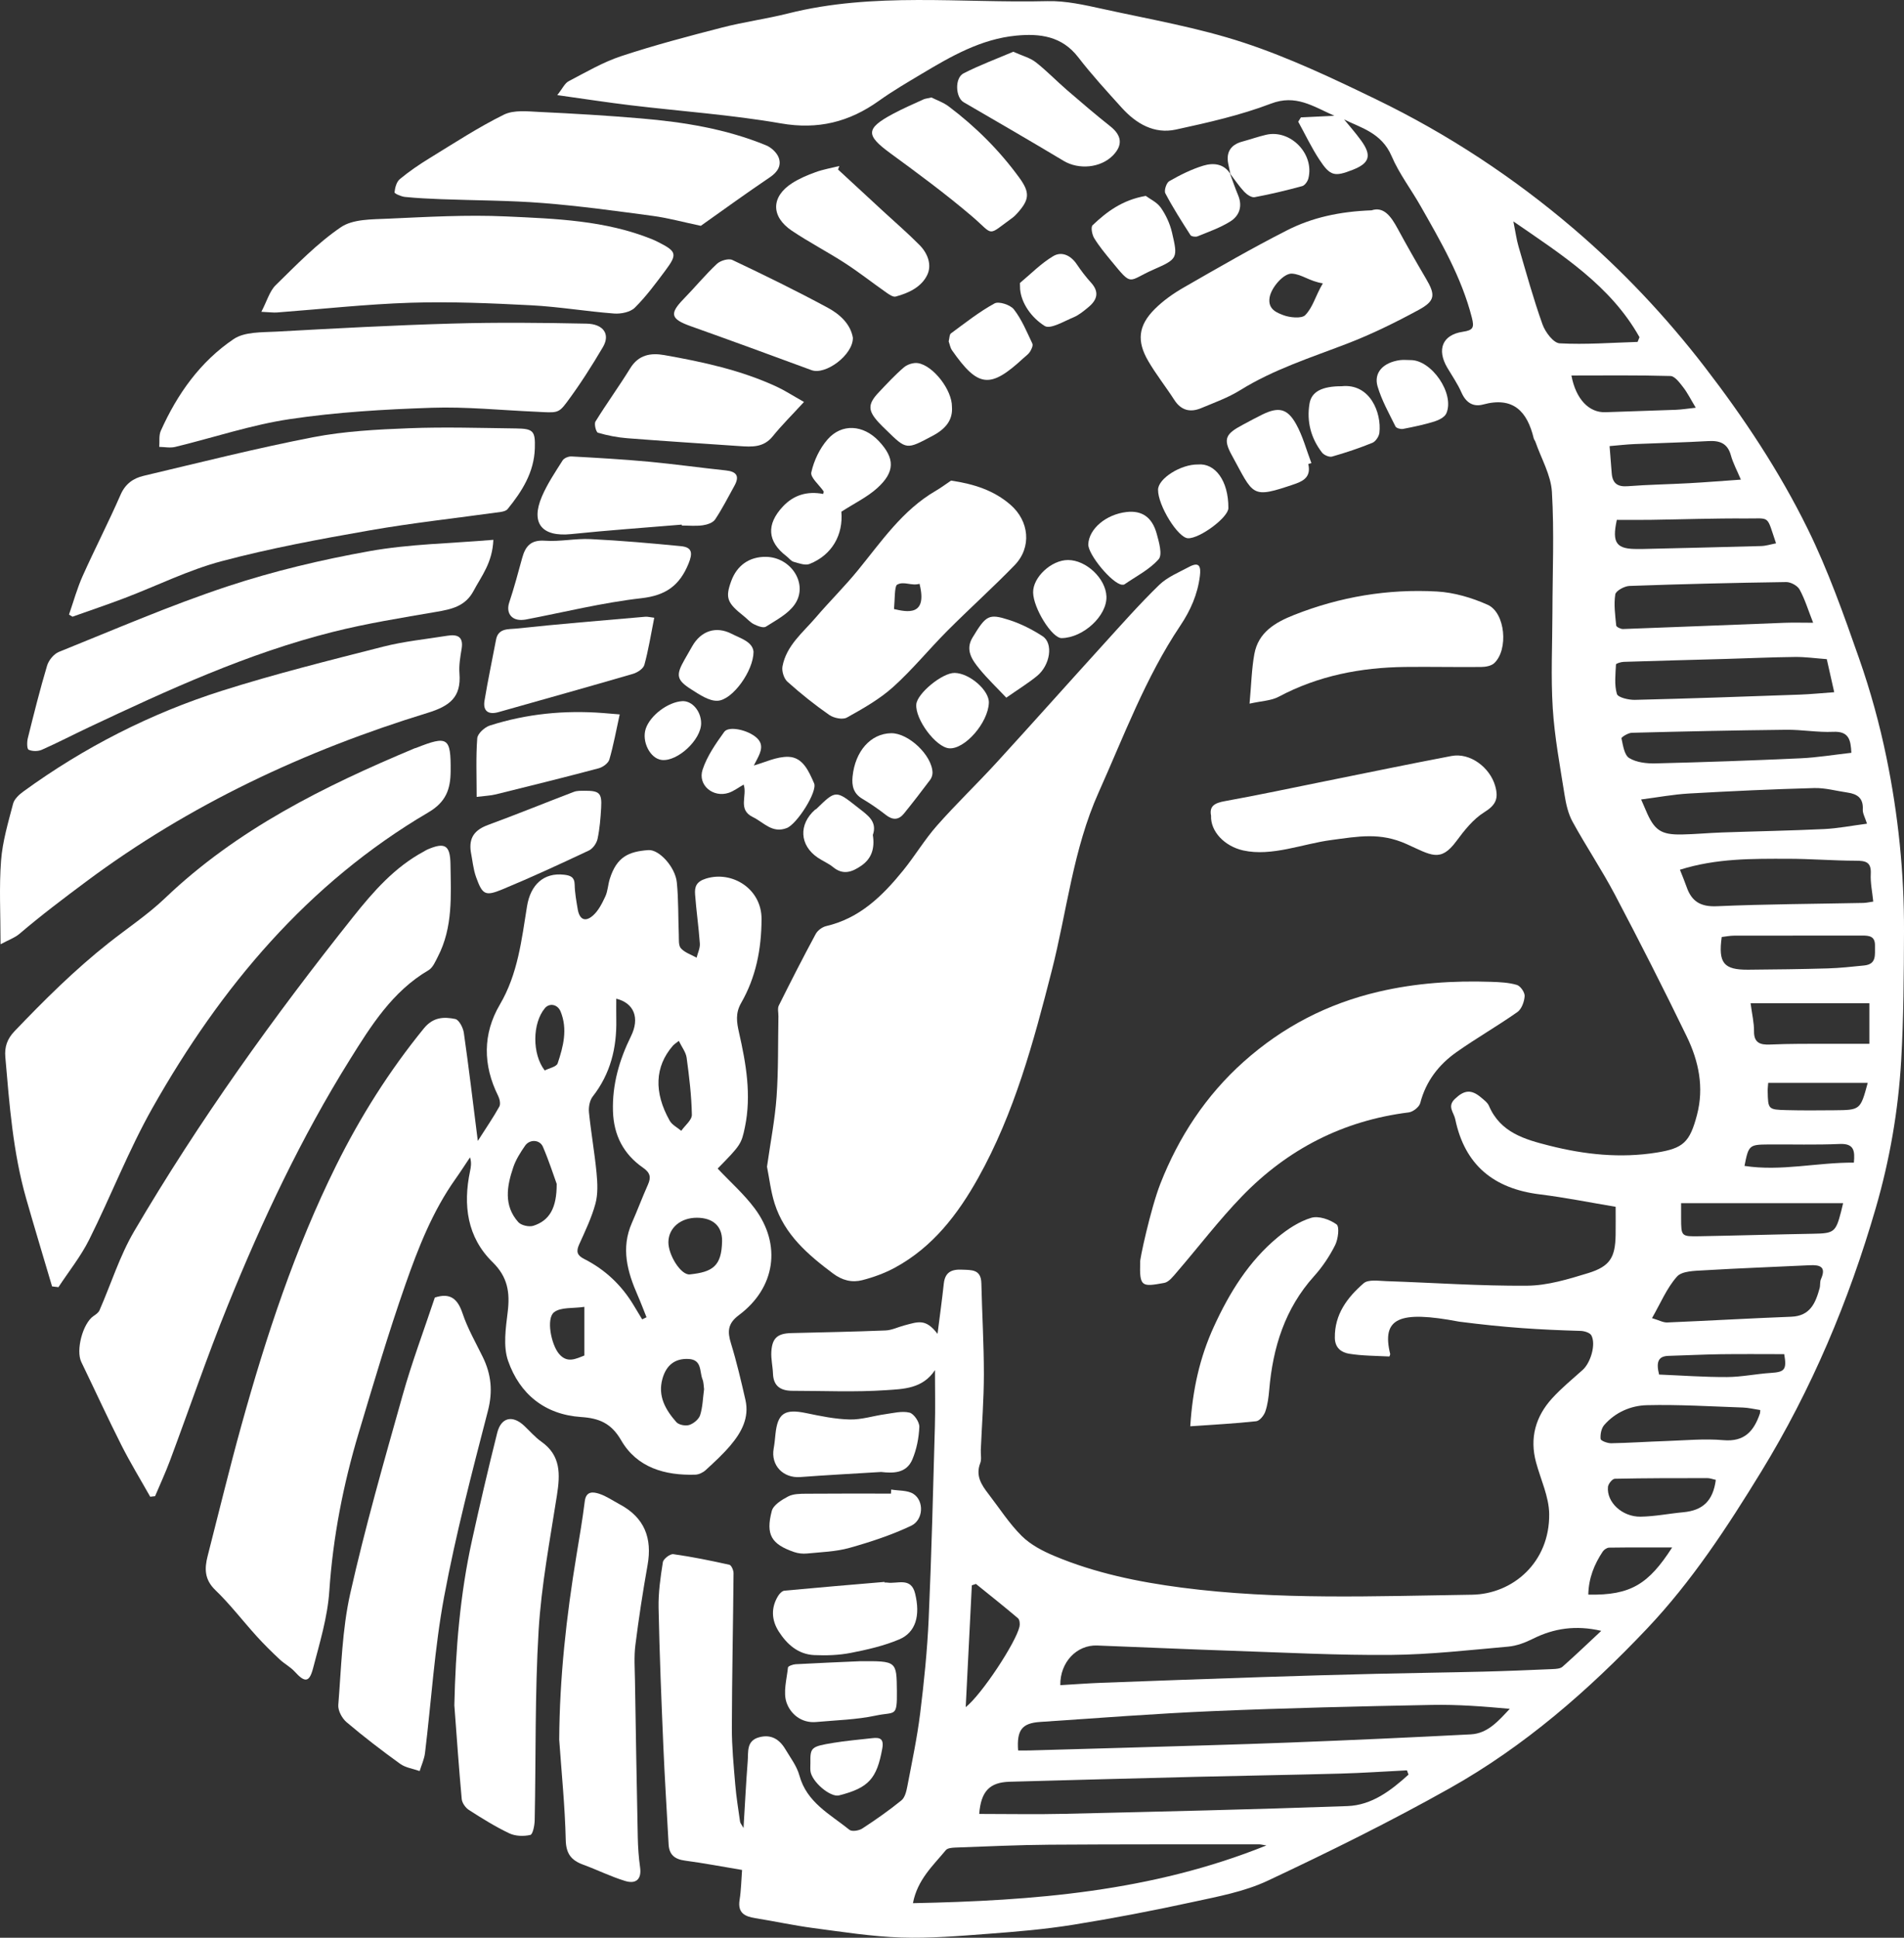
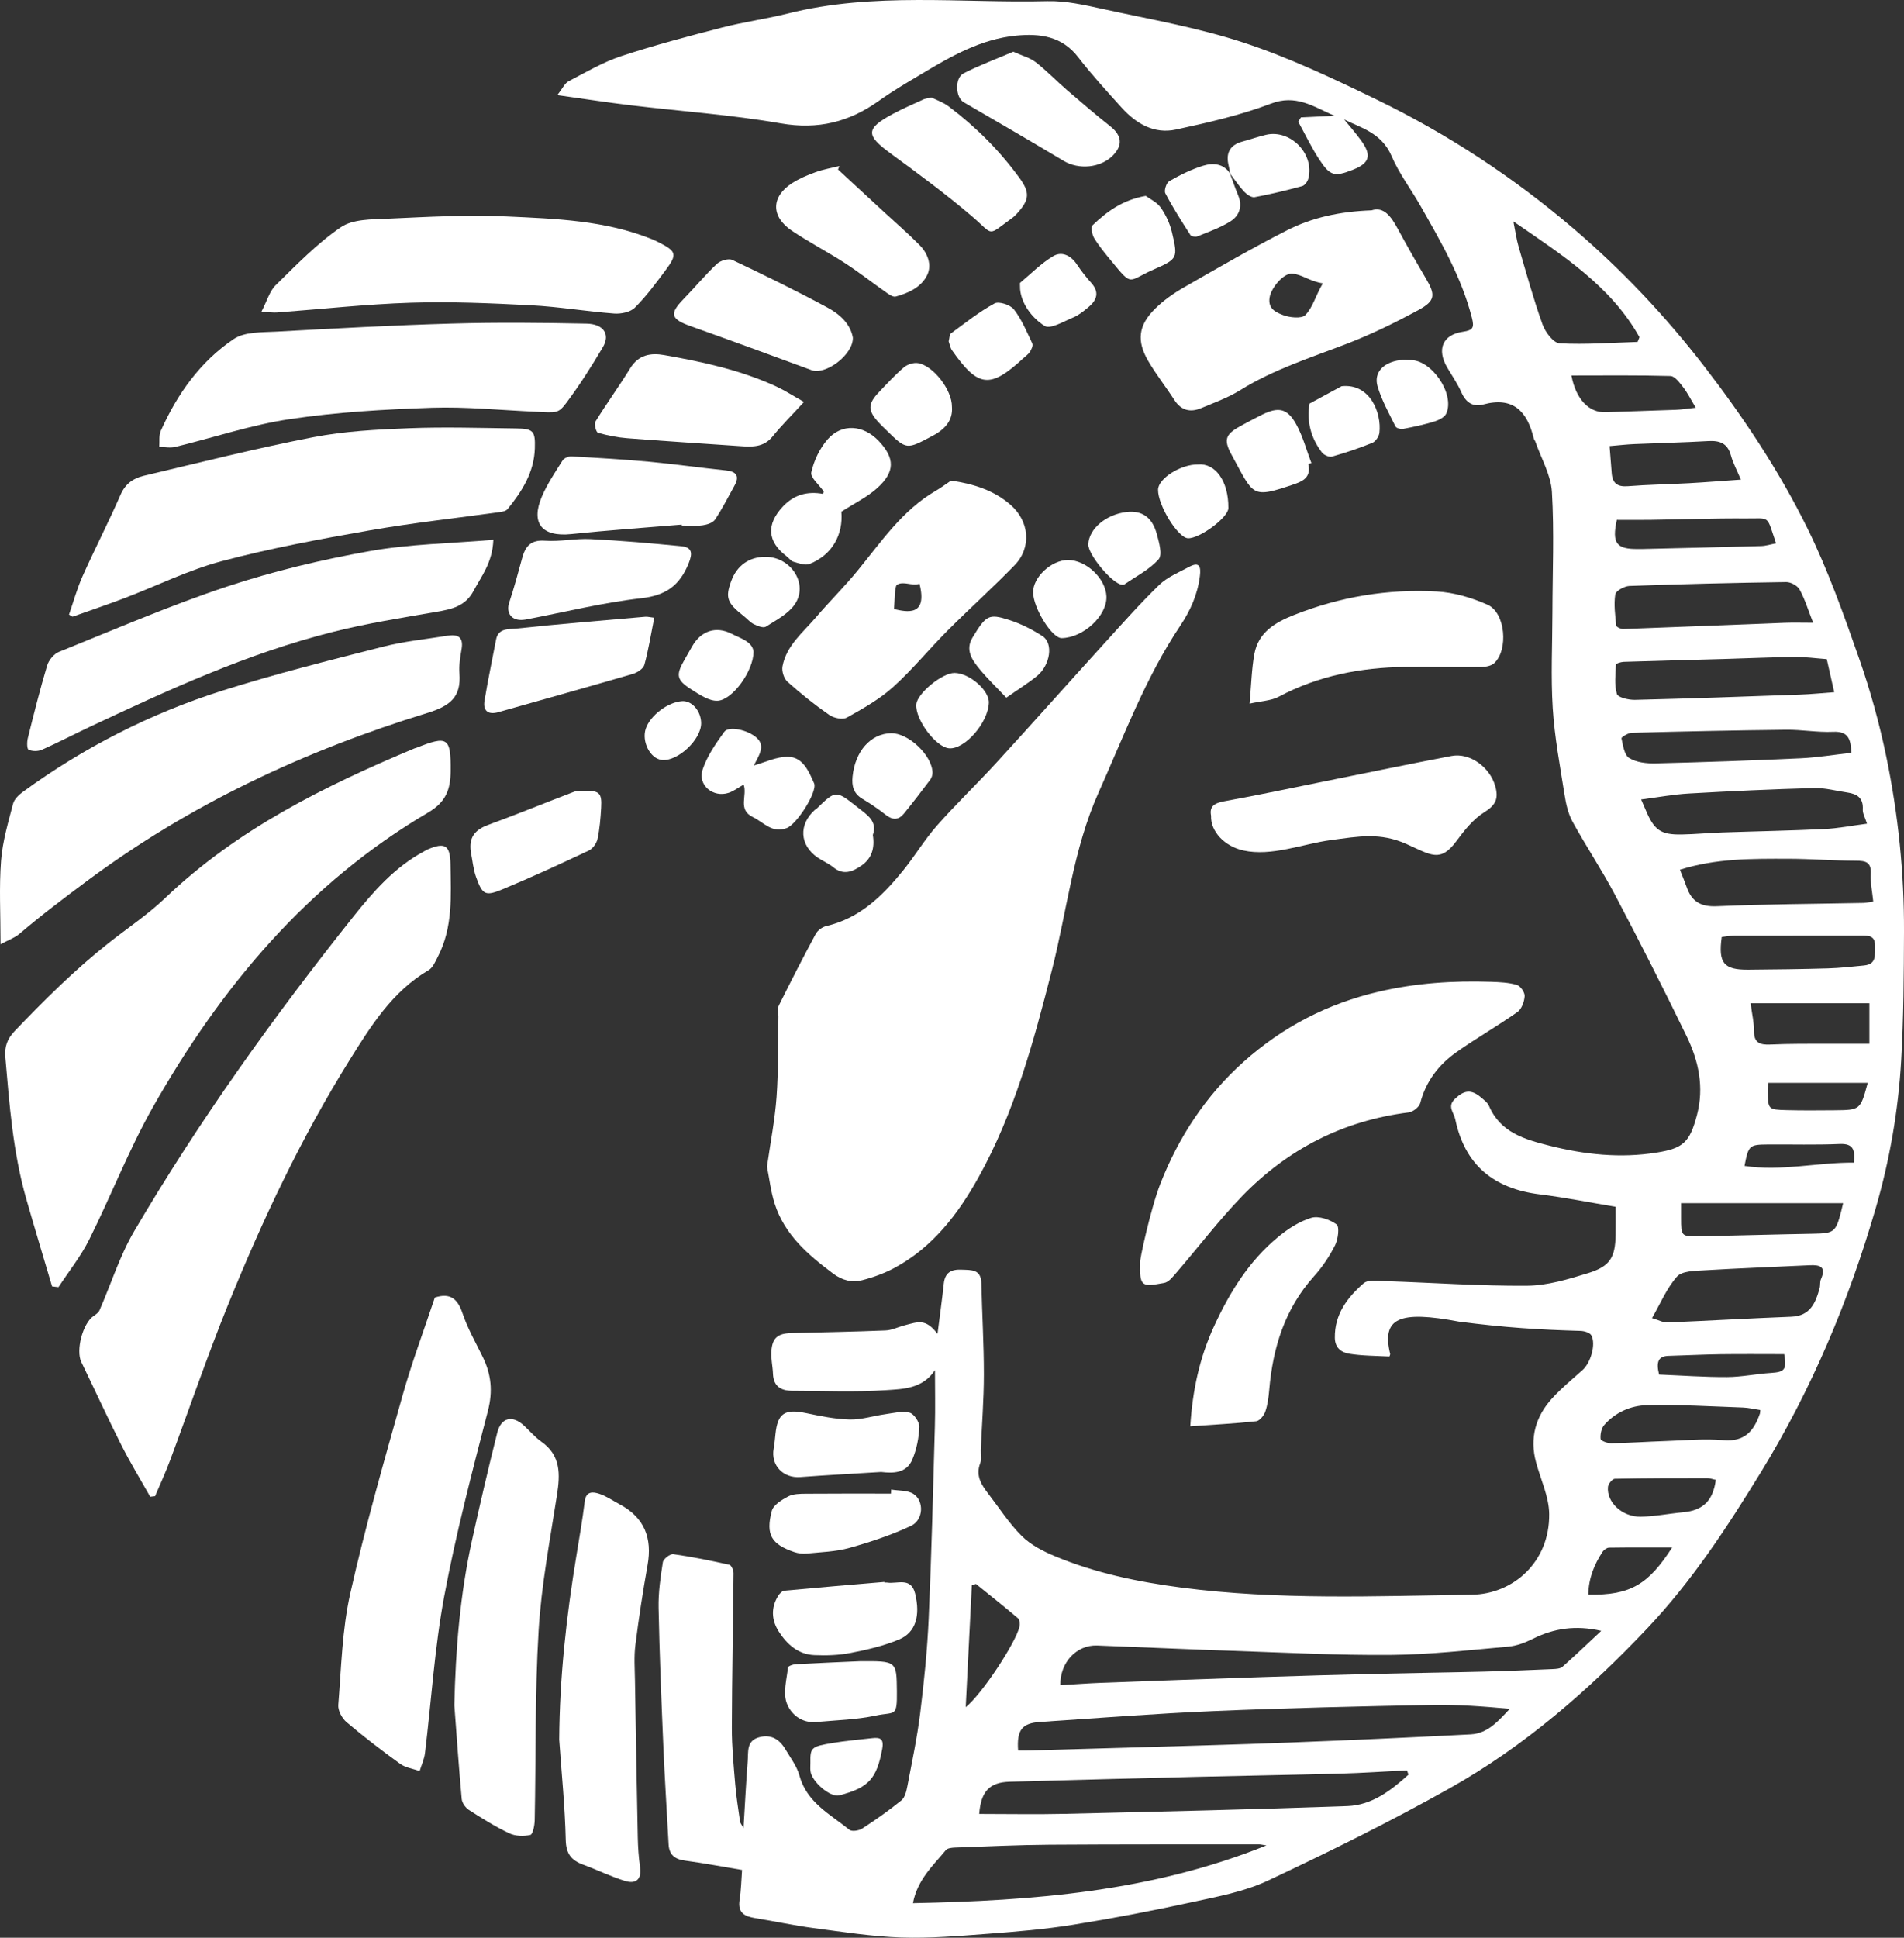
<svg xmlns="http://www.w3.org/2000/svg" version="1.1" id="Layer_1" x="0px" y="0px" viewBox="0 0 288 293.028" style="enable-background:new 0 0 288 293.028;">
  <rect x="0" y="0" width="288" height="293.028" fill="#333333" stroke="none" />
  <style type="text/css">
	.st0{fill:#FFFFFF;}
</style>
  <g>
    <path class="st0" d="M203.31,18.061c0.681,0.838,1.688,1.969,2.573,3.189c1.644,2.268,1.287,3.427-1.264,4.427&#10;  c-2.759,1.081-3.405,0.966-5.057-1.547c-1.197-1.822-2.137-3.812-3.191-5.727c0.136-0.217,0.271-0.434,0.407-0.651&#10;  c1.558-0.075,3.115-0.149,5.064-0.242c-3.28-1.454-5.847-3.271-9.604-1.837c-4.62,1.762-9.519,2.866-14.37,3.92&#10;  c-3.287,0.714-6.015-0.892-8.193-3.3c-2.256-2.495-4.537-4.983-6.588-7.643c-2.467-3.199-5.799-3.607-9.372-3.264&#10;  c-5.308,0.51-9.822,3.103-14.278,5.769c-2.195,1.313-4.415,2.606-6.493,4.091c-4.494,3.209-9.213,4.39-14.83,3.412&#10;  c-7.508-1.306-15.151-1.829-22.729-2.74c-3.505-0.421-6.995-0.963-11.092-1.535c0.803-1.01,1.135-1.792,1.716-2.096&#10;  c2.606-1.362,5.186-2.882,7.956-3.797c5.022-1.659,10.152-3.009,15.278-4.331c3.287-0.848,6.676-1.298,9.968-2.126&#10;  c12.951-3.259,26.136-1.539,39.22-1.861c2.78-0.068,5.618,0.577,8.365,1.181c7.154,1.572,14.431,2.823,21.36,5.108&#10;  c6.88,2.269,13.506,5.415,20.045,8.583c10.755,5.211,20.702,11.75,29.802,19.519c7.345,6.271,13.943,13.264,19.845,20.919&#10;  c5.921,7.681,11.282,15.758,15.555,24.432c3.112,6.317,5.482,13.027,7.816,19.69c1.705,4.866,3.087,9.885,4.126,14.936&#10;  c1.78,8.654,2.69,17.443,2.656,26.292c-0.025,6.527-0.051,13.065-0.43,19.578c-0.439,7.553-1.724,14.975-3.846,22.288&#10;  c-4.078,14.048-9.693,27.397-17.332,39.868c-5.124,8.364-10.48,16.562-17.276,23.732c-8.874,9.362-18.546,17.785-29.8,24.108&#10;  c-8.978,5.044-18.238,9.617-27.561,13.999c-3.553,1.67-7.591,2.405-11.477,3.25c-5.962,1.297-11.963,2.449-17.987,3.416&#10;  c-4.214,0.676-8.486,1.039-12.746,1.358c-4.408,0.33-8.842,0.714-13.247,0.567c-4.451-0.148-8.89-0.853-13.319-1.438&#10;  c-2.92-0.386-5.806-1.023-8.717-1.486c-1.622-0.258-2.705-0.797-2.392-2.763c0.237-1.487,0.256-3.008,0.374-4.531&#10;  c-2.947-0.491-5.776-1.031-8.626-1.411c-1.551-0.207-2.4-0.879-2.484-2.467c-0.262-4.939-0.587-9.875-0.796-14.817&#10;  c-0.296-6.98-0.581-13.962-0.721-20.947c-0.046-2.299,0.285-4.622,0.649-6.901c0.08-0.498,1.098-1.278,1.583-1.21&#10;  c2.847,0.399,5.671,0.977,8.479,1.603c0.299,0.067,0.632,0.836,0.628,1.276c-0.065,7.786-0.236,15.572-0.255,23.358&#10;  c-0.007,2.859,0.273,5.722,0.511,8.576c0.157,1.888,0.465,3.764,0.729,5.642c0.03,0.216,0.218,0.41,0.525,0.956&#10;  c0.221-3.641,0.381-6.889,0.634-10.13c0.107-1.376-0.223-3.05,1.7-3.585c1.812-0.504,3.091,0.284,3.986,1.788&#10;  c0.772,1.297,1.745,2.566,2.131,3.983c1.116,4.099,4.657,5.863,7.572,8.218c0.37,0.299,1.436,0.13,1.937-0.195&#10;  c2.037-1.325,4.034-2.726,5.92-4.255c0.527-0.427,0.752-1.362,0.893-2.106c0.703-3.685,1.487-7.364,1.948-11.082&#10;  c0.589-4.758,1.076-9.543,1.288-14.331c0.43-9.679,0.664-19.366,0.937-29.051c0.078-2.769,0.012-5.542,0.012-8.498&#10;  c-1.862,2.831-4.804,2.856-7.374,3.031c-4.708,0.321-9.454,0.101-14.184,0.098c-1.728-0.001-2.874-0.658-2.945-2.588&#10;  c-0.041-1.112-0.315-2.23-0.248-3.33c0.128-2.083,0.948-2.76,3.03-2.811c4.751-0.118,9.504-0.205,14.252-0.398&#10;  c0.946-0.039,1.871-0.511,2.812-0.758c2.118-0.556,3.249-1.085,5.044,1.274c0.327-2.588,0.676-5.082,0.946-7.586&#10;  c0.181-1.678,1.092-2.19,2.688-2.123c1.498,0.064,2.946-0.1,2.996,2.062c0.105,4.588,0.382,9.174,0.38,13.762&#10;  c-0.002,3.819-0.303,7.639-0.466,11.458c-0.028,0.66,0.144,1.39-0.081,1.969c-0.744,1.911,0.183,3.3,1.249,4.681&#10;  c1.652,2.14,3.127,4.46,5.031,6.347c1.34,1.328,3.176,2.281,4.949,3.024c6.15,2.577,12.633,3.917,19.224,4.778&#10;  c14.598,1.906,29.278,1.284,43.916,1.074c6.181-0.089,11.785-4.892,11.687-12.227c-0.035-2.603-1.285-5.191-1.986-7.785&#10;  c-0.994-3.677-0.083-6.922,2.422-9.675c1.415-1.556,3.064-2.902,4.635-4.313c1.202-1.08,2.03-3.861,1.313-5.21&#10;  c-0.218-0.41-1.061-0.668-1.626-0.684c-6.396-0.187-11.334-0.494-18.376-1.397c-9.125-1.735-11.763-0.544-10.426,4.919&#10;  c-0.038,0.124-0.102,0.35-0.144,0.348c-2.029-0.108-4.079-0.094-6.075-0.417c-1.137-0.184-2.135-0.854-2.158-2.396&#10;  c-0.055-3.576,1.9-6.124,4.355-8.259c0.704-0.613,2.258-0.36,3.416-0.322c7.11,0.235,14.22,0.747,21.326,0.688&#10;  c3.078-0.026,6.212-0.982,9.203-1.898c3.326-1.018,4.111-2.377,4.17-5.757c0.023-1.299,0.004-2.599,0.004-4.276&#10;  c-3.738-0.622-7.59-1.399-11.477-1.881c-6.934-0.859-11.339-4.403-12.787-11.373c-0.212-1.018-1.242-1.909-0.072-3.04&#10;  c1.404-1.356,2.471-1.512,3.961-0.253c0.452,0.382,0.998,0.777,1.217,1.288c1.727,4.034,5.404,5.071,9.131,6.013&#10;  c5.347,1.351,10.744,1.928,16.249,1.044c3.999-0.642,4.988-1.541,6.079-5.679c1.102-4.181,0.26-8.149-1.544-11.87&#10;  c-3.49-7.201-7.12-14.337-10.849-21.417c-1.986-3.771-4.377-7.327-6.426-11.066c-0.671-1.225-0.995-2.7-1.216-4.103&#10;  c-0.684-4.341-1.505-8.685-1.78-13.059c-0.302-4.805-0.058-9.643-0.048-14.467c0.012-6.083,0.282-12.18-0.077-18.24&#10;  c-0.152-2.566-1.62-5.055-2.495-7.578c-0.064-0.185-0.213-0.345-0.258-0.532c-0.979-4.057-3.079-6.349-7.651-5.113&#10;  c-1.516,0.41-2.607-0.291-3.277-1.809c-0.578-1.312-1.411-2.512-2.144-3.754c-1.621-2.748-0.743-4.979,2.347-5.436&#10;  c1.572-0.232,1.749-0.641,1.368-2.135c-1.565-6.129-4.705-11.507-7.783-16.921c-1.431-2.517-3.229-4.866-4.356-7.506&#10;  C208.972,20.035,205.722,19.293,203.31,18.061z M154,264.71c0.564,0,1.143,0.014,1.72-0.002c4.87-0.135,9.739-0.267,14.609-0.415&#10;  c8.234-0.25,16.469-0.463,24.701-0.78c9.147-0.353,18.293-0.766,27.435-1.239c2.593-0.134,4.198-2.052,5.904-3.861&#10;  c-3.968-0.365-7.887-0.666-11.798-0.59c-11.002,0.215-22.007,0.467-33,0.932c-8.752,0.37-17.491,1.057-26.233,1.64&#10;  C154.576,260.579,153.78,261.619,154,264.71z M242.207,246.621c-3.847-0.888-7.166-0.392-10.358,1.208&#10;  c-1.151,0.577-2.447,1.065-3.714,1.177c-5.899,0.523-11.809,1.202-17.72,1.254c-7.973,0.07-15.951-0.353-23.925-0.62&#10;  c-6.845-0.229-13.686-0.547-20.53-0.803c-3.09-0.116-5.63,2.526-5.578,5.996c2.1-0.122,4.189-0.28,6.282-0.359&#10;  c8.101-0.303,16.203-0.596,24.306-0.864c5.729-0.189,11.459-0.351,17.19-0.49c5.41-0.132,10.822-0.197,16.232-0.332&#10;  c3.494-0.087,6.986-0.235,10.477-0.385c0.503-0.022,1.14-0.057,1.476-0.355C238.339,250.284,240.261,248.439,242.207,246.621z&#10;   M213.052,268.363c-0.08-0.216-0.159-0.432-0.239-0.647c-3.348,0.168-6.695,0.399-10.045,0.491&#10;  c-7.248,0.199-14.498,0.309-21.747,0.487c-9.429,0.231-18.857,0.488-28.285,0.745c-3.021,0.082-4.353,1.411-4.62,4.868&#10;  c4.341,0,8.66,0.086,12.975-0.016c14.242-0.335,28.486-0.655,42.722-1.17C207.519,272.987,210.413,270.756,213.052,268.363z&#10;   M138.092,287.803c18.23-0.369,36.078-1.733,53.463-8.73c-0.645-0.1-0.873-0.167-1.101-0.166&#10;  c-10.571,0.008-21.142-0.019-31.712,0.055c-4.74,0.033-9.479,0.261-14.218,0.43c-0.498,0.018-1.19,0.07-1.452,0.387&#10;  C141.134,282.13,138.772,284.232,138.092,287.803z M282.403,124.56c-0.292-0.933-0.673-1.555-0.637-2.152&#10;  c0.104-1.721-0.841-2.345-2.317-2.557c-1.682-0.241-3.371-0.725-5.045-0.679c-6.314,0.173-12.627,0.465-18.934,0.825&#10;  c-2.369,0.135-4.72,0.578-7.23,0.901c0.327,0.753,0.514,1.171,0.69,1.592c1.28,3.054,2.266,3.761,5.468,3.702&#10;  c2.035-0.037,4.067-0.236,6.103-0.306c5.138-0.178,10.279-0.268,15.413-0.512C277.992,125.275,280.055,124.865,282.403,124.56z&#10;   M276.32,99.679c-1.668-0.122-3.238-0.346-4.804-0.33c-3.494,0.036-6.987,0.199-10.48,0.298c-5.142,0.146-10.285,0.274-15.426,0.44&#10;  c-0.415,0.013-1.171,0.243-1.178,0.399c-0.069,1.494-0.267,3.07,0.142,4.454c0.158,0.534,1.782,0.917,2.726,0.895&#10;  c8.307-0.2,16.613-0.497,24.917-0.792c1.683-0.06,3.361-0.232,5.229-0.365C277.06,102.967,276.717,101.443,276.32,99.679z&#10;   M274.257,94.174c-0.757-1.926-1.246-3.561-2.049-5.023c-0.324-0.59-1.342-1.141-2.036-1.131&#10;  c-7.902,0.113-15.805,0.303-23.703,0.587c-0.764,0.028-2.057,0.739-2.142,1.283c-0.238,1.527-0.014,3.136,0.141,4.702&#10;  c0.021,0.217,0.685,0.543,1.041,0.53c8.134-0.292,16.267-0.631,24.4-0.941C271.267,94.129,272.628,94.174,274.257,94.174z&#10;   M254.107,131.523c0.404,1.033,0.737,1.811,1.013,2.608c0.759,2.193,2.116,3.02,4.577,2.912c7.378-0.326,14.77-0.348,22.155-0.5&#10;  c0.439-0.009,0.877-0.116,1.498-0.203c-0.146-1.469-0.449-2.84-0.376-4.191c0.097-1.802-0.773-1.986-2.263-1.989&#10;  c-3.427-0.008-6.853-0.292-10.279-0.294C265.051,129.863,259.645,129.781,254.107,131.523z M249.882,199.332&#10;  c1.066,0.316,1.692,0.68,2.302,0.654c6.258-0.259,12.511-0.626,18.769-0.867c2.865-0.11,3.668-2.084,4.284-4.316&#10;  c0.121-0.44,0.019-0.959,0.199-1.361c0.841-1.883-0.132-2.186-1.709-2.109c-5.333,0.261-10.671,0.448-16,0.769&#10;  c-1.403,0.085-3.304,0.092-4.065,0.946C252.108,194.792,251.174,197.087,249.882,199.332z M247.702,51.706&#10;  c0.096-0.239,0.192-0.477,0.288-0.716c-4.366-7.766-11.622-12.377-19.076-17.506c0.333,1.649,0.474,2.75,0.782,3.802&#10;  c1.154,3.941,2.244,7.909,3.624,11.772c0.414,1.16,1.653,2.81,2.589,2.861C239.824,52.133,243.768,51.824,247.702,51.706z&#10;   M280.038,113.84c-0.096-1.92-0.351-3.284-2.739-3.173c-2.36,0.11-4.742-0.335-7.112-0.309c-7.789,0.084-15.577,0.253-23.364,0.456&#10;  c-0.554,0.014-1.597,0.67-1.559,0.841c0.232,1.059,0.426,2.524,1.169,2.979c1.09,0.668,2.636,0.841,3.978,0.808&#10;  c7.318-0.178,14.636-0.434,21.949-0.771C274.907,114.554,277.44,114.13,280.038,113.84z M266.26,213.231&#10;  c-0.939-0.142-1.772-0.351-2.611-0.38c-4.848-0.168-9.702-0.474-14.544-0.356c-2.414,0.058-4.769,1.068-6.448,2.996&#10;  c-0.441,0.506-0.616,1.419-0.548,2.109c0.028,0.278,1.039,0.661,1.597,0.651c2.757-0.05,5.511-0.242,8.268-0.333&#10;  c2.903-0.096,5.83-0.386,8.706-0.133c3.224,0.283,4.623-1.404,5.526-4.028C266.246,213.638,266.234,213.501,266.26,213.231z&#10;   M278.791,181.946c-8.272,0-16.342,0-24.506,0c0,0.837-0.002,1.556,0,2.275c0.01,2.739,0.011,2.778,2.775,2.728&#10;  c5.726-0.104,11.451-0.279,17.177-0.379c3.178-0.055,3.44-0.219,4.252-3.369C278.569,182.889,278.64,182.574,278.791,181.946z&#10;   M260.428,141.695c-0.545,3.941,0.297,4.974,4.006,4.946c4.017-0.031,8.035-0.081,12.05-0.197c1.83-0.053,3.657-0.259,5.48-0.441&#10;  c1.949-0.195,1.61-1.647,1.646-2.967c0.039-1.465-0.852-1.559-1.929-1.558c-6.457,0.006-12.914-0.003-19.371,0.012&#10;  C261.671,141.492,261.032,141.627,260.428,141.695z M263.325,72.532c-0.586-1.396-1.184-2.492-1.507-3.664&#10;  c-0.507-1.837-1.684-2.265-3.42-2.167c-3.724,0.212-7.455,0.292-11.183,0.454c-1.207,0.053-2.41,0.193-3.749,0.305&#10;  c0.124,1.569,0.231,2.808,0.318,4.049c0.106,1.533,0.824,2.145,2.433,2.018c3.085-0.243,6.185-0.285,9.276-0.456&#10;  C258.021,72.931,260.545,72.726,263.325,72.532z M264.797,151.714c0.221,1.7,0.532,2.966,0.516,4.228&#10;  c-0.023,1.781,0.96,2.075,2.39,2.017c1.502-0.06,3.006-0.1,4.509-0.106c3.523-0.015,7.046-0.005,10.552-0.005&#10;  c0-2.507,0-4.443,0-6.135C276.785,151.714,270.972,151.714,264.797,151.714z M268.645,82.164c-1.487-4.343-0.773-3.733-4.542-3.76&#10;  c-4.813-0.035-9.628,0.139-14.442,0.208c-1.71,0.024-3.42,0.004-5.099,0.004c-0.776,3.543-0.072,4.457,3.259,4.403&#10;  c0.198-0.003,0.396,0.007,0.594,0.002c5.996-0.143,11.992-0.275,17.988-0.446C267.104,82.556,267.801,82.325,268.645,82.164z&#10;   M237.694,56.784c0.668,3.586,2.666,5.647,5.156,5.551c3.546-0.138,7.094-0.225,10.641-0.364c0.891-0.035,1.777-0.182,3.011-0.314&#10;  c-0.756-1.251-1.243-2.244-1.907-3.099c-0.527-0.679-1.256-1.677-1.92-1.697C247.696,56.719,242.712,56.784,237.694,56.784z&#10;   M146.074,258.161c2.443-1.935,7.617-9.81,8.141-12.202c0.085-0.39,0.018-1.027-0.238-1.245c-2.083-1.77-4.229-3.468-6.355-5.188&#10;  c-0.207,0.07-0.415,0.14-0.622,0.209C146.699,245.739,146.397,251.741,146.074,258.161z M259.535,223.791&#10;  c-0.511-0.111-0.888-0.265-1.265-0.265c-4.673,0.001-9.346-0.004-14.016,0.097c-0.368,0.008-0.988,0.77-1.032,1.226&#10;  c-0.224,2.308,2.138,4.548,4.938,4.506c2.155-0.032,4.301-0.469,6.457-0.67C257.58,228.408,259.112,226.964,259.535,223.791z&#10;   M282.514,163.749c-5.143,0-10.074,0-15.055,0c-0.032,0.479-0.086,0.869-0.078,1.258c0.057,2.755,0.06,2.794,2.865,2.868&#10;  c2.4,0.063,4.802,0.041,7.203,0.021C281.403,167.863,281.403,167.851,282.514,163.749z M240.246,241.14&#10;  c6.456,0.144,9.137-1.624,12.686-7.13c-3.244,0-6.389-0.018-9.532,0.027c-0.331,0.005-0.774,0.3-0.967,0.591&#10;  C241.158,236.551,240.3,238.623,240.246,241.14z M250.952,207.863c3.389,0.138,6.831,0.393,10.271,0.377&#10;  c2.218-0.01,4.43-0.484,6.652-0.625c2.076-0.132,2.417-0.497,2.007-2.836c-3.184,0-6.4-0.033-9.615,0.01&#10;  c-2.626,0.036-5.251,0.174-7.876,0.248C250.866,205.081,250.463,205.899,250.952,207.863z M280.42,175.816&#10;  c0.157-1.763,0.055-2.918-2.152-2.821c-3.6,0.159-7.212,0.047-10.818,0.074c-2.864,0.021-2.968,0.125-3.576,3.243&#10;  C269.429,177.163,274.871,175.773,280.42,175.816z" />
-     <path class="st0" d="M108.552,176.713c1.884,2.002,3.972,3.843,5.603,6.026c4.098,5.485,3.135,12.015-2.384,16.133&#10;  c-1.719,1.282-1.753,2.494-1.2,4.292c0.861,2.8,1.528,5.663,2.182,8.522c0.617,2.698-0.592,4.906-2.24,6.862&#10;  c-1.144,1.357-2.468,2.57-3.781,3.772c-0.4,0.366-1.023,0.665-1.555,0.682c-4.604,0.148-8.829-1.065-11.22-5.198&#10;  c-1.504-2.6-3.35-3.338-6.056-3.519c-5.494-0.367-9.29-3.471-11.044-8.488c-0.778-2.225-0.352-4.978-0.057-7.442&#10;  c0.35-2.926-0.005-5.252-2.29-7.49c-3.857-3.775-4.488-8.625-3.41-13.766c0.132-0.628,0.253-1.258-0.004-2.083&#10;  c-0.733,1.091-1.442,2.2-2.202,3.271c-3.46,4.878-5.626,10.405-7.574,15.966c-2.592,7.398-4.814,14.929-7.065,22.442&#10;  c-2.34,7.81-3.891,15.756-4.445,23.936c-0.266,3.933-1.456,7.826-2.463,11.676c-0.565,2.159-1.256,2.148-2.758,0.492&#10;  c-0.654-0.721-1.574-1.193-2.29-1.867c-1.194-1.121-2.366-2.272-3.466-3.485c-2.102-2.319-4.013-4.828-6.26-6.992&#10;  c-1.647-1.586-1.656-3.238-1.166-5.146c1.694-6.596,3.291-13.218,5.112-19.778c3.736-13.461,8.1-26.714,14.32-39.264&#10;  c3.662-7.388,8.047-14.337,13.278-20.755c1.401-1.719,3.027-1.768,4.743-1.417c0.567,0.116,1.189,1.312,1.3,2.085&#10;  c0.752,5.245,1.374,10.509,2.113,16.354c1.286-2.016,2.35-3.56,3.255-5.192c0.218-0.393,0.056-1.149-0.176-1.616&#10;  c-2.321-4.66-2.343-9.39,0.256-13.81c2.732-4.646,3.286-9.775,4.11-14.867c0.531-3.279,2.544-5.119,5.587-4.773&#10;  c0.944,0.107,1.598,0.322,1.62,1.507c0.024,1.236,0.253,2.474,0.458,3.7c0.261,1.564,1.124,2.005,2.304,0.97&#10;  c0.834-0.732,1.39-1.851,1.873-2.888c0.379-0.813,0.402-1.784,0.676-2.656c1.049-3.336,2.848-4.142,5.841-4.356&#10;  c1.63-0.116,4.061,2.565,4.297,4.868c0.268,2.618,0.195,5.271,0.302,7.907c0.029,0.713-0.074,1.643,0.32,2.08&#10;  c0.588,0.653,1.563,0.958,2.373,1.411c0.175-0.71,0.538-1.433,0.49-2.128c-0.173-2.484-0.538-4.955-0.72-7.439&#10;  c-0.083-1.134,0.163-1.93,1.647-2.391c3.942-1.225,8.424,1.53,8.406,6.118c-0.017,4.552-0.844,8.783-3.083,12.686&#10;  c-0.892,1.556-0.682,2.908-0.321,4.499c1.066,4.695,1.89,9.435,0.893,14.268C112.151,173.002,112.016,173.186,108.552,176.713z&#10;   M97.136,199.519c0.219-0.107,0.437-0.214,0.656-0.321c-0.441-1.097-0.853-2.206-1.328-3.288&#10;  c-1.564-3.559-2.573-7.145-0.886-10.973c0.841-1.91,1.571-3.87,2.422-5.776c0.507-1.136,0.369-1.81-0.755-2.591&#10;  c-2.924-2.034-4.419-4.894-4.527-8.534c-0.12-4.054,0.965-7.763,2.727-11.343c1.346-2.735,0.479-5.002-2.228-5.67&#10;  c0,1.079-0.017,2.131,0.003,3.183c0.08,4.261-0.878,8.175-3.565,11.611c-0.465,0.595-0.646,1.614-0.567,2.398&#10;  c0.308,3.063,0.854,6.103,1.147,9.167c0.147,1.536,0.226,3.182-0.169,4.641c-0.577,2.127-1.558,4.154-2.468,6.177&#10;  c-0.481,1.069-0.302,1.642,0.765,2.183c3.185,1.613,5.691,3.991,7.523,7.066C96.297,198.142,96.719,198.83,97.136,199.519z&#10;   M84.206,179.028c-0.455-1.25-1.167-3.474-2.085-5.609c-0.475-1.106-2.006-1.166-2.698-0.162c-0.701,1.016-1.391,2.099-1.784,3.256&#10;  c-0.967,2.85-1.491,5.781,0.759,8.303c0.441,0.494,1.63,0.759,2.284,0.547C83.09,184.581,84.22,182.724,84.206,179.028z&#10;   M105.414,184.15c-2.451-0.009-4.27,1.53-4.312,3.647c-0.039,1.976,1.898,5.064,3.236,4.923c3.444-0.361,4.825-1.238,4.884-5.046&#10;  C109.256,185.421,107.842,184.159,105.414,184.15z M106.498,210.08c-0.069-0.469-0.051-1.027-0.24-1.501&#10;  c-0.465-1.166-0.052-2.956-2.084-3.069c-2.032-0.113-3.38,0.887-3.969,2.978c-0.744,2.643,0.47,4.715,2.096,6.566&#10;  c0.371,0.422,1.391,0.616,1.957,0.433c0.658-0.212,1.445-0.858,1.644-1.485C106.292,212.772,106.316,211.426,106.498,210.08z&#10;   M102.677,157.403c-0.426,0.345-0.706,0.511-0.908,0.745c-2.707,3.132-2.903,7.005-0.47,11.327&#10;  c0.358,0.636,1.154,1.025,1.748,1.528c0.565-0.81,1.62-1.628,1.605-2.427c-0.054-2.877-0.401-5.756-0.79-8.614&#10;  C103.747,159.117,103.129,158.342,102.677,157.403z M88.394,197.627c-1.735,0.257-3.557,0.018-4.583,0.811&#10;  c-1.222,0.944-0.442,4.856,0.721,6.263c1.236,1.496,2.531,0.804,3.862,0.283C88.394,202.669,88.394,200.44,88.394,197.627z&#10;   M82.394,161.876c0.667-0.344,1.781-0.55,1.957-1.073c0.857-2.545,1.537-5.187,0.44-7.849c-0.455-1.103-1.694-1.306-2.371-0.496&#10;  C80.512,154.74,80.473,159.399,82.394,161.876z" />
    <path class="st0" d="M116.016,176.432c0.521-3.675,1.2-7.102,1.448-10.561c0.29-4.042,0.203-8.111,0.28-12.169&#10;  c0.01-0.553-0.163-1.198,0.06-1.645c1.808-3.636,3.658-7.253,5.585-10.827c0.29-0.537,0.994-1.048,1.595-1.188&#10;  c5.067-1.18,8.52-4.575,11.627-8.409c1.783-2.2,3.249-4.667,5.118-6.785c2.879-3.264,6.036-6.281,8.977-9.493&#10;  c5.432-5.934,10.779-11.946,16.19-17.9c2.766-3.043,5.492-6.134,8.44-8.994c1.234-1.197,2.97-1.901,4.527-2.735&#10;  c1.559-0.835,1.809-0.05,1.633,1.376c-0.344,2.781-1.41,5.195-2.978,7.535c-5.251,7.834-8.509,16.654-12.342,25.202&#10;  c-3.867,8.622-4.783,17.945-7.081,26.936c-2.76,10.799-5.653,21.544-11.134,31.354c-3.081,5.514-6.88,10.467-12.579,13.562&#10;  c-1.543,0.838-3.247,1.46-4.95,1.898c-1.552,0.399-3.017,0.05-4.432-1.009c-3.799-2.843-7.333-5.878-8.827-10.574&#10;  C116.585,180.158,116.37,178.193,116.016,176.432z" />
    <path class="st0" d="M7.875,194.532c-1.307-4.421-2.645-8.833-3.912-13.265c-2-6.995-2.538-14.21-3.157-21.412&#10;  c-0.132-1.534,0.274-2.746,1.39-3.912c4.511-4.713,9.093-9.277,14.257-13.357c2.832-2.238,5.917-4.287,8.505-6.76&#10;  c10.914-10.429,24.092-16.942,37.777-22.672c0.06-0.025,0.13-0.024,0.191-0.048c4.827-1.918,5.281-1.606,5.239,3.519&#10;  c-0.022,2.673-0.671,4.638-3.354,6.214c-18.283,10.74-31.415,26.447-41.712,44.639c-3.636,6.424-6.311,13.385-9.62,20.003&#10;  c-1.265,2.53-3.077,4.786-4.64,7.167C8.517,194.61,8.196,194.571,7.875,194.532z" />
    <path class="st0" d="M22.72,226.34c-1.461-2.597-3.019-5.145-4.36-7.802c-2.095-4.151-4.031-8.381-6.059-12.566&#10;  c-0.857-1.769,0.209-5.84,1.846-6.959c0.34-0.232,0.744-0.504,0.898-0.855c1.752-3.992,3.06-8.239,5.25-11.969&#10;  c9.808-16.7,21.075-32.413,33.134-47.552c3.032-3.806,6.268-7.509,10.683-9.874c0.175-0.093,0.338-0.211,0.519-0.289&#10;  c2.681-1.161,3.466-0.675,3.509,2.242c0.07,4.739,0.382,9.522-1.901,13.936c-0.384,0.742-0.762,1.679-1.415,2.061&#10;  c-5.467,3.207-8.701,8.397-11.901,13.523c-7.352,11.773-13.251,24.304-18.457,37.143c-3.142,7.748-5.832,15.679-8.76,23.514&#10;  c-0.678,1.815-1.496,3.577-2.25,5.364C23.211,226.285,22.965,226.312,22.72,226.34z" />
    <path class="st0" d="M0.083,142.794c0-4.611-0.229-8.648,0.077-12.645c0.222-2.903,1.079-5.772,1.821-8.612&#10;  c0.185-0.71,0.92-1.383,1.563-1.851c9.191-6.682,19.226-11.796,30.028-15.226c8.028-2.549,16.223-4.587,24.39-6.671&#10;  c3.169-0.809,6.463-1.131,9.704-1.652c1.521-0.245,2.466,0.133,2.159,1.98c-0.205,1.228-0.423,2.497-0.327,3.724&#10;  c0.282,3.597-1.464,4.933-4.832,5.966c-18.568,5.699-36.019,13.865-51.626,25.502c-3.397,2.533-6.842,5.128-10.096,7.907&#10;  C2.24,141.816,1.299,142.137,0.083,142.794z" />
    <path class="st0" d="M10.437,92.939c0.677-1.944,1.221-3.948,2.059-5.821c1.85-4.132,3.933-8.16,5.743-12.308&#10;  c0.722-1.656,1.934-2.487,3.478-2.852c8.534-2.018,17.045-4.174,25.649-5.839c4.748-0.919,9.655-1.171,14.505-1.36&#10;  c5.383-0.21,10.783-0.036,16.175,0.032c2.634,0.033,2.938,0.382,2.854,3.018c-0.114,3.614-1.932,6.494-4.125,9.182&#10;  c-0.209,0.256-0.67,0.374-1.032,0.425c-6.637,0.93-13.309,1.649-19.906,2.805c-7.48,1.31-14.975,2.695-22.306,4.643&#10;  c-5.03,1.336-9.78,3.713-14.674,5.576c-2.609,0.993-5.258,1.882-7.889,2.819C10.792,93.152,10.615,93.045,10.437,92.939z" />
    <path class="st0" d="M175.527,178.978c2.775-7.065,6.88-13.321,12.594-18.423c5.899-5.267,12.663-8.774,20.407-10.586&#10;  c5.634-1.318,11.285-1.687,17.014-1.496c1.31,0.044,2.661,0.103,3.9,0.469c0.541,0.16,1.213,1.132,1.177,1.694&#10;  c-0.054,0.84-0.459,1.959-1.1,2.41c-3,2.11-6.199,3.937-9.197,6.05c-2.69,1.897-4.639,4.403-5.494,7.707&#10;  c-0.155,0.599-1.091,1.336-1.741,1.417c-9.925,1.237-18.326,5.559-25.219,12.681c-3.509,3.626-6.581,7.673-9.883,11.502&#10;  c-0.541,0.627-1.182,1.475-1.888,1.602c-3.364,0.606-3.759,0.649-3.632-3.142C172.309,190.818,174.036,182.772,175.527,178.978z" />
    <path class="st0" d="M65.773,196.216c2.325-0.753,3.45,0.178,4.191,2.392c0.765,2.287,1.995,4.421,3.062,6.603&#10;  c1.283,2.624,1.54,5.191,0.777,8.14c-2.41,9.314-4.858,18.644-6.62,28.093c-1.454,7.793-1.936,15.767-2.897,23.655&#10;  c-0.113,0.926-0.532,1.815-0.809,2.722c-0.992-0.351-2.13-0.5-2.949-1.091c-2.776-2-5.497-4.088-8.107-6.298&#10;  c-0.686-0.581-1.319-1.761-1.25-2.608c0.454-5.633,0.577-11.369,1.807-16.847c2.264-10.082,5.122-20.037,7.924-29.99&#10;  C62.298,206.021,64.122,201.175,65.773,196.216z" />
    <path class="st0" d="M81.086,62.264c-5.267-0.226-10.546-0.777-15.8-0.6c-7.161,0.241-14.361,0.658-21.437,1.714&#10;  c-5.864,0.875-11.568,2.806-17.357,4.208c-0.756,0.183-1.6,0.004-2.403-0.007c0.067-0.815-0.081-1.726,0.234-2.43&#10;  c2.487-5.56,5.971-10.469,11.025-13.876c1.663-1.121,4.279-1.002,6.478-1.123c8.862-0.488,17.728-0.967,26.599-1.219&#10;  c6.764-0.192,13.54-0.128,20.306,0.012c2.504,0.051,3.636,1.564,2.462,3.553c-1.694,2.87-3.492,5.699-5.484,8.368&#10;  C84.447,62.554,84.211,62.422,81.086,62.264z" />
    <path class="st0" d="M74.625,81.633c-0.137,3.48-1.802,5.478-2.986,7.709c-1.252,2.359-3.338,2.789-5.666,3.188&#10;  c-5.224,0.897-10.476,1.737-15.609,3.027c-12.905,3.241-24.945,8.778-36.926,14.425c-2.376,1.12-4.708,2.338-7.109,3.399&#10;  c-0.578,0.255-1.443,0.254-1.999-0.007c-0.264-0.124-0.263-1.174-0.122-1.74c0.915-3.676,1.832-7.356,2.918-10.984&#10;  c0.243-0.811,1.023-1.761,1.788-2.069c8.452-3.402,16.834-7.037,25.47-9.898c7.001-2.319,14.256-4.039,21.521-5.339&#10;  C61.939,82.264,68.152,82.184,74.625,81.633z" />
    <path class="st0" d="M207.464,31.806c1.863-0.614,2.957,0.942,3.957,2.787c1.374,2.535,2.801,5.042,4.265,7.525&#10;  c1.456,2.469,1.443,3.367-1.111,4.754c-3.506,1.905-7.118,3.678-10.838,5.108c-5.493,2.111-11.101,3.888-16.156,7.031&#10;  c-1.819,1.131-3.892,1.869-5.883,2.704c-1.655,0.694-3.043,0.364-4.078-1.245c-1.273-1.977-2.745-3.833-3.93-5.859&#10;  c-1.776-3.034-1.515-5.378,0.963-7.86c1.278-1.28,2.818-2.365,4.394-3.271c5.172-2.971,10.341-5.965,15.657-8.664&#10;  C198.466,32.905,202.592,31.989,207.464,31.806z M200.094,42.849c-2.044-0.317-3.143-1.363-4.662-1.471&#10;  c-1.23-0.087-3.137,2.067-3.392,3.615c-0.301,1.827,1.183,2.316,2.077,2.666c0.934,0.365,2.764,0.556,3.309,0&#10;  C198.606,46.455,198.93,44.829,200.094,42.849z" />
    <path class="st0" d="M39.534,47.152c0.854-1.638,1.239-3.119,2.176-4.036c3.144-3.076,6.248-6.301,9.852-8.757&#10;  c1.814-1.236,4.663-1.179,7.063-1.287c5.976-0.269,11.977-0.615,17.941-0.342c7.455,0.342,14.994,0.583,22.082,3.456&#10;  c0.301,0.122,0.595,0.264,0.885,0.41c2.821,1.421,2.963,1.83,1.111,4.311c-1.453,1.946-2.907,3.924-4.622,5.624&#10;  c-0.683,0.677-2.093,0.959-3.131,0.881c-4.195-0.316-8.365-1.03-12.562-1.246c-6.053-0.312-12.131-0.578-18.183-0.386&#10;  c-6.761,0.215-13.505,0.968-20.257,1.473C41.377,47.292,40.856,47.214,39.534,47.152z" />
    <path class="st0" d="M68.725,257.876c0.185-8.419,0.862-16.746,2.672-24.955c1.198-5.433,2.458-10.853,3.813-16.248&#10;  c0.589-2.346,2.316-2.72,4.076-1.065c0.865,0.813,1.652,1.736,2.612,2.415c2.959,2.093,2.837,4.93,2.35,8.065&#10;  c-1.06,6.819-2.367,13.64-2.778,20.508c-0.571,9.533-0.397,19.111-0.592,28.668c-0.016,0.781-0.281,2.132-0.66,2.22&#10;  c-1.001,0.231-2.263,0.193-3.181-0.243c-2.117-1.005-4.124-2.259-6.101-3.528c-0.519-0.333-1.04-1.065-1.095-1.656&#10;  C69.406,267.336,69.083,262.604,68.725,257.876z" />
-     <path class="st0" d="M106.003,34.15c-2.736-0.577-4.959-1.191-7.224-1.495c-5.53-0.742-11.067-1.506-16.626-1.947&#10;  c-5.112-0.406-10.257-0.39-15.387-0.584c-1.842-0.07-3.686-0.159-5.519-0.344c-0.57-0.058-1.588-0.508-1.57-0.696&#10;  c0.069-0.7,0.302-1.587,0.805-2.003c1.413-1.169,2.946-2.212,4.513-3.171c3.699-2.265,7.346-4.657,11.224-6.571&#10;  c1.502-0.741,3.582-0.494,5.385-0.409c5.129,0.241,10.259,0.545,15.375,0.982c6.471,0.553,12.867,1.579,18.918,4.074&#10;  c0.775,0.32,1.616,1.102,1.894,1.865c0.435,1.194-0.17,2.167-1.322,2.946C112.777,29.292,109.168,31.913,106.003,34.15z" />
    <path class="st0" d="M143.859,72.676c3.517,0.524,6.471,1.488,8.962,3.636c2.887,2.489,3.258,6.468,0.65,9.159&#10;  c-3.288,3.391-6.813,6.55-10.15,9.896c-2.792,2.799-5.303,5.897-8.235,8.532c-2.058,1.85-4.553,3.256-6.989,4.615&#10;  c-0.637,0.355-1.981,0.077-2.661-0.396c-2.207-1.537-4.321-3.229-6.325-5.024c-0.537-0.481-0.888-1.604-0.752-2.326&#10;  c0.591-3.153,3.089-5.109,5.035-7.386c2.069-2.421,4.348-4.667,6.362-7.131c3.573-4.372,6.751-9.106,11.795-12.034&#10;  C142.348,73.752,143.09,73.192,143.859,72.676z M139.087,88.283c-1.241,0.367-2.388-0.457-3.404,0.145&#10;  c-0.391,0.232-0.328,2.434-0.455,3.676C137.175,92.549,140.337,93.247,139.087,88.283z" />
    <path class="st0" d="M84.587,263.082c0.055-9.406,1.087-18.682,2.615-27.919c0.449-2.71,0.912-5.42,1.252-8.144&#10;  c0.196-1.574,1.278-1.421,2.173-1.131c1.1,0.356,2.089,1.056,3.125,1.609c3.738,1.997,4.928,5.106,4.199,9.194&#10;  c-0.716,4.011-1.335,8.044-1.843,12.087c-0.22,1.75-0.089,3.549-0.061,5.325c0.126,7.915,0.26,15.829,0.425,23.743&#10;  c0.031,1.511,0.136,3.03,0.348,4.525c0.265,1.87-0.672,2.554-2.24,2.079c-2.173-0.658-4.231-1.689-6.37-2.472&#10;  c-1.79-0.655-2.587-1.638-2.635-3.745C85.458,273.178,84.942,268.132,84.587,263.082z" />
    <path class="st0" d="M183.185,123.348c-0.288-1.453,0.557-1.922,2.073-2.194c5.097-0.918,10.164-2.006,15.243-3.027&#10;  c6.35-1.276,12.691-2.597,19.054-3.805c2.826-0.537,5.812,1.741,6.607,4.529c0.548,1.923,0.091,2.896-1.659,3.984&#10;  c-1.673,1.04-3.015,2.75-4.219,4.375c-2.414,3.26-3.81,2.1-7.522,0.433c-4.009-1.801-7.259-1.159-11.454-0.602&#10;  c-4.241,0.563-8.952,2.519-13.24,1.57C185.226,127.983,183.08,125.73,183.185,123.348z" />
    <path class="st0" d="M189.008,106.407c0.269-2.933,0.314-5.252,0.726-7.503c0.603-3.293,3.15-4.78,6.014-5.913&#10;  c6.948-2.746,14.179-3.957,21.599-3.543c2.601,0.145,5.29,0.94,7.683,2.011c2.68,1.2,3.165,6.81,0.979,8.832&#10;  c-0.453,0.419-1.3,0.564-1.968,0.571c-3.828,0.039-7.658-0.048-11.487-0.004c-6.712,0.078-13.147,1.313-19.151,4.511&#10;  C192.272,105.972,190.834,105.997,189.008,106.407z" />
    <path class="st0" d="M180.04,215.686c0.349-5.552,1.445-10.433,3.575-15.076c2.355-5.135,5.282-9.888,9.68-13.526&#10;  c1.488-1.231,3.225-2.376,5.039-2.92c1.122-0.336,2.818,0.247,3.832,0.993c0.472,0.347,0.244,2.219-0.21,3.127&#10;  c-0.84,1.679-1.924,3.299-3.182,4.695c-4.422,4.91-6.242,10.789-6.791,17.205c-0.095,1.107-0.235,2.242-0.595,3.281&#10;  c-0.206,0.593-0.855,1.4-1.377,1.457C186.822,215.272,183.61,215.435,180.04,215.686z" />
    <path class="st0" d="M121.612,60.784c-1.828,1.992-3.377,3.523-4.737,5.206c-1.385,1.714-3.17,1.596-5.026,1.468&#10;  c-5.654-0.392-11.312-0.745-16.962-1.187c-1.499-0.117-3.003-0.412-4.443-0.834c-0.285-0.084-0.604-1.319-0.373-1.694&#10;  c1.687-2.731,3.582-5.333,5.266-8.066c1.255-2.035,3.099-2.339,5.127-1.982c5.82,1.025,11.593,2.271,16.999,4.772&#10;  C118.696,59.038,119.843,59.789,121.612,60.784z" />
    <path class="st0" d="M103.12,79.335c-5.572,0.468-11.153,0.853-16.713,1.431c-4.421,0.459-6.182-1.617-4.434-5.696&#10;  c0.82-1.913,2.01-3.676,3.129-5.446c0.223-0.352,0.894-0.625,1.34-0.6c3.865,0.212,7.733,0.429,11.587,0.786&#10;  c3.923,0.363,7.828,0.917,11.747,1.326c1.626,0.17,2.132,0.845,1.316,2.319c-0.95,1.717-1.84,3.476-2.927,5.104&#10;  c-0.333,0.498-1.204,0.786-1.869,0.878c-1.035,0.144-2.104,0.038-3.159,0.038C103.13,79.428,103.125,79.381,103.12,79.335z" />
    <path class="st0" d="M129.006,51.064c0.055,2.594-4.129,5.694-6.25,4.912c-6.083-2.243-12.17-4.476-18.279-6.649&#10;  c-3.034-1.079-3.258-1.874-1.064-4.124c1.701-1.744,3.256-3.637,5.028-5.302c0.528-0.496,1.761-0.861,2.34-0.587&#10;  c4.854,2.296,9.681,4.662,14.406,7.211C127.021,47.514,128.641,48.974,129.006,51.064z" />
    <path class="st0" d="M98.962,93.417c-0.508,2.538-0.873,4.865-1.494,7.123c-0.159,0.58-1.056,1.168-1.727,1.363&#10;  c-6.769,1.975-13.562,3.866-20.346,5.788c-1.525,0.432-2.366-0.161-2.109-1.727c0.507-3.094,1.171-6.162,1.749-9.244&#10;  c0.33-1.761,1.925-1.545,2.993-1.659c6.522-0.697,13.063-1.225,19.598-1.797C97.937,93.238,98.259,93.333,98.962,93.417z" />
    <path class="st0" d="M78.887,93.75c-1.603,0.042-2.357-1.15-1.859-2.643c0.738-2.217,1.342-4.481,1.959-6.736&#10;  c0.486-1.773,1.315-2.757,3.441-2.603c2.279,0.164,4.603-0.358,6.891-0.245c4.569,0.225,9.133,0.624,13.687,1.07&#10;  c1.689,0.165,1.798,1.032,1.143,2.637c-1.351,3.309-3.428,4.814-7.122,5.233c-5.896,0.668-11.703,2.117-17.548,3.233&#10;  C79.284,93.732,79.084,93.733,78.887,93.75z" />
    <path class="st0" d="M140.895,14.744c0.76,0.385,1.782,0.73,2.6,1.346c4.081,3.071,7.673,6.646,10.684,10.782&#10;  c1.634,2.245,1.557,3.319-0.321,5.39c-0.22,0.243-0.454,0.485-0.718,0.676c-3.957,2.865-2.686,2.701-6.141-0.245&#10;  c-3.949-3.368-8.144-6.458-12.336-9.526c-3.724-2.726-3.738-3.719,0.374-5.931c1.505-0.809,3.082-1.486,4.636-2.2&#10;  C139.965,14.902,140.309,14.88,140.895,14.744z" />
    <path class="st0" d="M126.763,25.636c2.28,2.106,4.559,4.213,6.84,6.319c1.835,1.694,3.732,3.327,5.487,5.101&#10;  c1.223,1.236,1.905,2.988,1.16,4.532c-0.882,1.827-2.814,2.735-4.767,3.26c-0.386,0.104-0.976-0.3-1.389-0.589&#10;  c-2.1-1.471-4.12-3.064-6.269-4.458c-2.632-1.706-5.433-3.154-8.036-4.9c-3.217-2.158-3.168-5.164,0.044-7.215&#10;  c1.088-0.694,2.312-1.213,3.532-1.653c1.158-0.418,2.391-0.627,3.591-0.928C126.891,25.281,126.827,25.458,126.763,25.636z" />
    <path class="st0" d="M153.268,7.824c1.366,0.616,2.526,0.906,3.39,1.578c1.661,1.291,3.127,2.829,4.724,4.208&#10;  c2.164,1.868,4.338,3.73,6.578,5.505c1.72,1.363,1.908,2.828,0.388,4.384c-1.869,1.913-5.181,2.198-7.465,0.827&#10;  c-5.01-3.006-10.068-5.932-15.12-8.867c-1.235-0.718-1.388-3.667-0.005-4.373C148.172,9.852,150.734,8.905,153.268,7.824z" />
-     <path class="st0" d="M72.099,120.506c0-3.123-0.127-6.007,0.09-8.864c0.054-0.705,1.118-1.673,1.908-1.926&#10;  c5.57-1.781,11.305-2.338,17.136-1.888c0.768,0.059,1.535,0.126,2.503,0.206c-0.529,2.403-0.932,4.644-1.563,6.818&#10;  c-0.163,0.562-0.979,1.162-1.605,1.328c-5.181,1.377-10.384,2.669-15.589,3.952C74.172,120.33,73.321,120.353,72.099,120.506z" />
    <path class="st0" d="M133.803,239.317c0.132,0,0.267-0.018,0.396,0.003c1.527,0.242,3.596-0.893,4.221,1.653&#10;  c0.815,3.326,0.113,5.881-2.412,6.945c-2.322,0.978-4.845,1.554-7.332,2.039c-1.792,0.35-3.676,0.411-5.507,0.33&#10;  c-2.425-0.108-4.125-1.617-5.37-3.56c-1.109-1.731-1.208-3.603-0.088-5.41c0.207-0.335,0.607-0.74,0.95-0.773&#10;  c5.042-0.475,10.089-0.893,15.135-1.324C133.798,239.253,133.8,239.285,133.803,239.317z" />
    <path class="st0" d="M71.215,128.816c-0.322-2.18,0.621-3.334,2.612-4.067c4.352-1.6,8.648-3.352,12.981-5.005&#10;  c0.475-0.181,1.043-0.158,1.568-0.163c2.3-0.019,2.684,0.333,2.554,2.571c-0.092,1.577-0.215,3.17-0.545,4.708&#10;  c-0.141,0.66-0.713,1.473-1.307,1.753c-4.318,2.034-8.654,4.04-13.062,5.868c-2.629,1.09-3.041,0.832-4.007-1.854&#10;  C71.575,131.418,71.469,130.09,71.215,128.816z" />
    <path class="st0" d="M127.267,77.381c0.288,3.475-1.374,6.519-4.8,7.898c-0.663,0.267-1.632-0.098-2.418-0.319&#10;  c-0.407-0.114-0.713-0.565-1.08-0.844c-2.91-2.217-3.09-4.813-0.544-7.525c1.675-1.784,3.73-2.34,6.095-1.895&#10;  c0.033-0.193,0.103-0.331,0.061-0.393c-0.659-0.974-2.033-2.093-1.861-2.873c0.39-1.763,1.26-3.604,2.447-4.967&#10;  c2.163-2.485,5.434-2.233,7.764,0.24c2.444,2.593,2.482,4.657-0.26,7.125C131.172,75.178,129.274,76.086,127.267,77.381z" />
    <path class="st0" d="M133.28,222.595c-4.217,0.26-8.228,0.467-12.232,0.768c-2.598,0.195-4.483-1.78-4.02-4.323&#10;  c0.13-0.713,0.193-1.439,0.267-2.161c0.328-3.175,1.403-3.86,4.629-3.19c2.18,0.453,4.397,0.916,6.607,0.969&#10;  c1.783,0.043,3.577-0.552,5.375-0.801c1.225-0.17,2.535-0.516,3.671-0.235c0.663,0.164,1.513,1.428,1.481,2.163&#10;  c-0.071,1.66-0.41,3.396-1.058,4.923C137.094,222.847,135.038,222.795,133.28,222.595z" />
    <path class="st0" d="M134.801,225.253c1.136,0.197,2.472,0.085,3.365,0.659c1.64,1.053,1.526,3.935-0.349,4.821&#10;  c-2.979,1.406-6.157,2.455-9.337,3.345c-2.059,0.576-4.27,0.633-6.42,0.848c-0.635,0.063-1.335-0.014-1.939-0.222&#10;  c-3.44-1.184-4.325-2.615-3.381-6.213c0.236-0.901,1.506-1.682,2.473-2.191c0.768-0.404,1.798-0.407,2.713-0.415&#10;  c4.28-0.038,8.561-0.017,12.841-0.017C134.778,225.663,134.789,225.458,134.801,225.253z" />
    <path class="st0" d="M112.482,118.65c-0.824,0.464-1.491,0.986-2.248,1.24c-2.355,0.792-4.732-1.158-3.958-3.504&#10;  c0.675-2.047,1.991-3.932,3.271-5.71c0.678-0.941,3.563-0.303,4.881,0.871c1.136,1.012,0.676,2.119,0.117,3.212&#10;  c-0.235,0.459-0.476,0.914-0.52,0.999c1.614-0.438,3.44-1.365,5.236-1.309c2.191,0.067,3.077,2.181,3.878,4&#10;  c0.547,1.244-2.588,6.18-4.138,6.773c-2.215,0.848-3.469-0.864-5.121-1.66C111.524,122.427,113.082,120.289,112.482,118.65z" />
    <path class="st0" d="M130.039,251.215c5.614-0.04,5.578-0.04,5.626,4.536c0.042,4.016-0.278,3.063-3.18,3.681&#10;  c-2.944,0.627-6.008,0.699-9.024,0.974c-2.238,0.204-3.88-1.211-4.48-2.916c-0.551-1.565,0.019-3.543,0.208-5.327&#10;  c0.022-0.21,0.746-0.471,1.157-0.494C123.902,251.475,127.46,251.33,130.039,251.215z" />
    <path class="st0" d="M197.891,70.156c0.394,1.742-0.444,2.492-2.004,3.025c-6.722,2.298-6.189,1.792-9.577-4.366&#10;  c-1.375-2.499-0.863-3.229,1.686-4.587c0.983-0.524,1.96-1.062,2.961-1.548c2.419-1.176,3.753-0.94,5.082,1.434&#10;  c1.026,1.832,1.567,3.936,2.324,5.919C198.205,70.074,198.048,70.115,197.891,70.156z" />
    <path class="st0" d="M134.787,110.878c2.611-0.047,6.185,3.316,6.266,5.94c0.011,0.366-0.129,0.807-0.35,1.1&#10;  c-1.297,1.726-2.613,3.44-3.974,5.116c-0.803,0.989-1.703,1.012-2.738,0.198c-1.128-0.887-2.324-1.702-3.557-2.437&#10;  c-1.333-0.794-1.616-1.947-1.475-3.356C129.344,113.595,131.695,110.934,134.787,110.878z" />
    <path class="st0" d="M173.307,29.623c0.627,0.469,1.694,0.953,2.275,1.779c0.774,1.102,1.381,2.42,1.689,3.733&#10;  c0.912,3.892,0.888,4.016-2.766,5.619c-3.975,1.744-3.139,2.686-6.391-1.267c-0.918-1.116-1.851-2.238-2.603-3.464&#10;  c-0.327-0.534-0.541-1.683-0.247-1.963C167.412,32.017,169.768,30.241,173.307,29.623z" />
    <path class="st0" d="M143.992,61.512c0.154,1.995-0.946,3.344-2.912,4.386c-3.967,2.102-3.923,2.185-7.039-0.877&#10;  c-0.377-0.37-0.763-0.732-1.12-1.121c-1.673-1.819-1.686-2.787,0.007-4.575c1.227-1.295,2.442-2.615,3.794-3.77&#10;  c0.525-0.449,1.455-0.748,2.126-0.642C141.14,55.275,144.014,58.943,143.992,61.512z" />
    <path class="st0" d="M143.497,51.626c0.129-0.489,0.103-1.031,0.345-1.209c2.152-1.582,4.264-3.261,6.594-4.533&#10;  c0.656-0.358,2.401,0.22,2.938,0.916c1.179,1.527,1.943,3.385,2.779,5.154c0.14,0.297-0.131,0.877-0.356,1.235&#10;  c-0.238,0.378-0.645,0.65-0.984,0.964c-5.042,4.664-6.853,4.476-10.803-1.168C143.728,52.583,143.648,52.041,143.497,51.626z" />
    <path class="st0" d="M152.212,105.504c-1.457-1.543-2.846-2.86-4.047-4.33c-1.113-1.362-2.204-2.875-1.058-4.765&#10;  c2.045-3.374,2.444-3.65,5.53-2.66c1.774,0.569,3.501,1.445,5.066,2.463c1.656,1.078,1.162,4.38-0.857,6.023&#10;  C155.481,103.344,153.971,104.274,152.212,105.504z" />
    <path class="st0" d="M156.27,89.593c-0.036-2.305,2.763-4.908,5.277-4.905c2.76,0.003,5.706,2.794,5.812,5.506&#10;  c0.114,2.907-3.476,6.248-6.773,6.303C159.136,96.521,156.308,91.997,156.27,89.593z" />
    <path class="st0" d="M186.107,26.302c-0.107-0.509-0.215-1.018-0.319-1.528c-0.356-1.742,0.373-2.888,2.097-3.355&#10;  c1.202-0.326,2.382-0.742,3.593-1.029c3.708-0.88,7.376,2.879,6.426,6.604c-0.114,0.446-0.538,1.044-0.932,1.151&#10;  c-2.377,0.644-4.776,1.227-7.196,1.675c-0.467,0.087-1.181-0.402-1.572-0.82c-0.796-0.852-1.448-1.837-2.16-2.767L186.107,26.302z" />
-     <path class="st0" d="M202.935,58.407c4.316-0.455,6.06,4.043,5.714,7.038c-0.064,0.555-0.569,1.318-1.06,1.518&#10;  c-1.989,0.809-4.035,1.495-6.101,2.082c-0.428,0.122-1.224-0.224-1.52-0.608c-1.679-2.177-2.341-4.694-1.891-7.403&#10;  C198.382,59.201,200.004,58.406,202.935,58.407z" />
+     <path class="st0" d="M202.935,58.407c4.316-0.455,6.06,4.043,5.714,7.038c-0.064,0.555-0.569,1.318-1.06,1.518&#10;  c-1.989,0.809-4.035,1.495-6.101,2.082c-0.428,0.122-1.224-0.224-1.52-0.608c-1.679-2.177-2.341-4.694-1.891-7.403&#10;  z" />
    <path class="st0" d="M132.027,126.269c0.308,1.978-0.153,3.545-1.739,4.641c-1.364,0.942-2.735,1.483-4.265,0.226&#10;  c-0.702-0.577-1.583-0.931-2.34-1.448c-2.745-1.874-2.908-5.016-0.396-7.246c0.048-0.042,0.129-0.048,0.174-0.092&#10;  c2.989-2.911,2.958-2.872,6.31-0.229C131.201,123.25,132.747,124.201,132.027,126.269z" />
    <path class="st0" d="M186.042,26.233c0.407,1.093,0.777,2.202,1.23,3.276c0.703,1.668,0.21,3.109-1.172,3.976&#10;  c-1.525,0.957-3.275,1.564-4.956,2.253c-0.297,0.122-0.938,0.029-1.076-0.185c-1.329-2.069-2.654-4.147-3.798-6.319&#10;  c-0.221-0.419,0.16-1.593,0.593-1.839c1.633-0.928,3.347-1.797,5.137-2.34c1.485-0.451,3.099-0.349,4.107,1.248L186.042,26.233z" />
    <path class="st0" d="M149.576,106.28c-0.117,3.031-3.649,7.071-6.014,6.879c-2-0.163-5.143-4.367-4.963-6.641&#10;  c0.131-1.66,3.939-4.786,5.796-4.758C146.658,101.794,149.649,104.403,149.576,106.28z" />
    <path class="st0" d="M164.615,82.287c0.119-2.333,2.684-4.494,5.762-4.856c2.322-0.273,3.887,0.745,4.588,3.285&#10;  c0.348,1.26,0.894,3.161,0.294,3.846c-1.376,1.572-3.4,2.577-5.167,3.803c-0.095,0.066-0.254,0.07-0.379,0.058&#10;  C168.224,88.277,164.536,83.832,164.615,82.287z" />
    <path class="st0" d="M154.302,43.736c0-0.718-0.057-0.917,0.008-0.971c1.648-1.379,3.184-2.952,5.01-4.036&#10;  c1.269-0.754,2.647-0.116,3.548,1.226c0.658,0.979,1.382,1.927,2.174,2.8c1.289,1.422,0.9,2.616-0.401,3.69&#10;  c-0.704,0.582-1.438,1.201-2.266,1.544c-1.442,0.598-3.501,1.842-4.353,1.307C155.974,48.009,154.49,45.838,154.302,43.736z" />
    <path class="st0" d="M181.21,70.239c2.561-0.236,4.623,2.425,4.594,6.601c-0.01,1.405-4.31,4.606-6.1,4.556&#10;  c-1.518-0.042-4.566-4.973-4.536-7.339C175.189,72.359,178.605,70.201,181.21,70.239z" />
    <path class="st0" d="M213.321,54.452c3.214-0.061,6.752,5.092,5.452,8.062c-0.251,0.574-1.133,1.018-1.814,1.229&#10;  c-1.546,0.479-3.141,0.813-4.733,1.118c-0.357,0.069-1.015-0.109-1.142-0.367c-0.98-1.987-2.091-3.954-2.711-6.06&#10;  c-0.615-2.089,0.861-3.623,3.372-3.972C212.26,54.391,212.795,54.452,213.321,54.452z" />
    <path class="st0" d="M113.98,98.559c-0.001,2.878-3.168,7.298-5.432,7.412c-1.295,0.065-2.741-0.931-3.959-1.702&#10;  c-2.282-1.445-2.38-2.172-1.042-4.517c0.39-0.683,0.78-1.367,1.172-2.049c1.311-2.283,3.564-3.082,5.959-1.854&#10;  C112.054,96.553,113.834,97.044,113.98,98.559z" />
    <path class="st0" d="M115.857,84.207c3.841,0.051,6.459,4.153,4.356,7.188c-1.003,1.448-2.809,2.382-4.364,3.372&#10;  c-0.381,0.243-1.258-0.097-1.808-0.37c-0.574-0.284-1.019-0.821-1.535-1.228c-2.543-2.005-2.822-2.773-1.903-5.293&#10;  C111.473,85.49,113.358,84.174,115.857,84.207z" />
    <path class="st0" d="M122.582,266.616c-0.031-2.359,0.074-2.499,3.461-3.057c1.935-0.319,3.896-0.482,5.846-0.706&#10;  c1.19-0.137,1.845,0.027,1.56,1.592c-0.821,4.507-2.036,5.921-6.531,7.059c-1.324,0.335-4.166-2.085-4.33-3.705&#10;  C122.549,267.409,122.582,267.011,122.582,266.616z" />
    <path class="st0" d="M106.054,109.358c0.016,2.503-3.565,5.841-5.969,5.564c-1.738-0.2-3.057-2.791-2.408-4.727&#10;  c0.675-2.014,3.37-4.045,5.524-4.164C104.682,105.949,106.043,107.537,106.054,109.358z" />
  </g>
</svg>